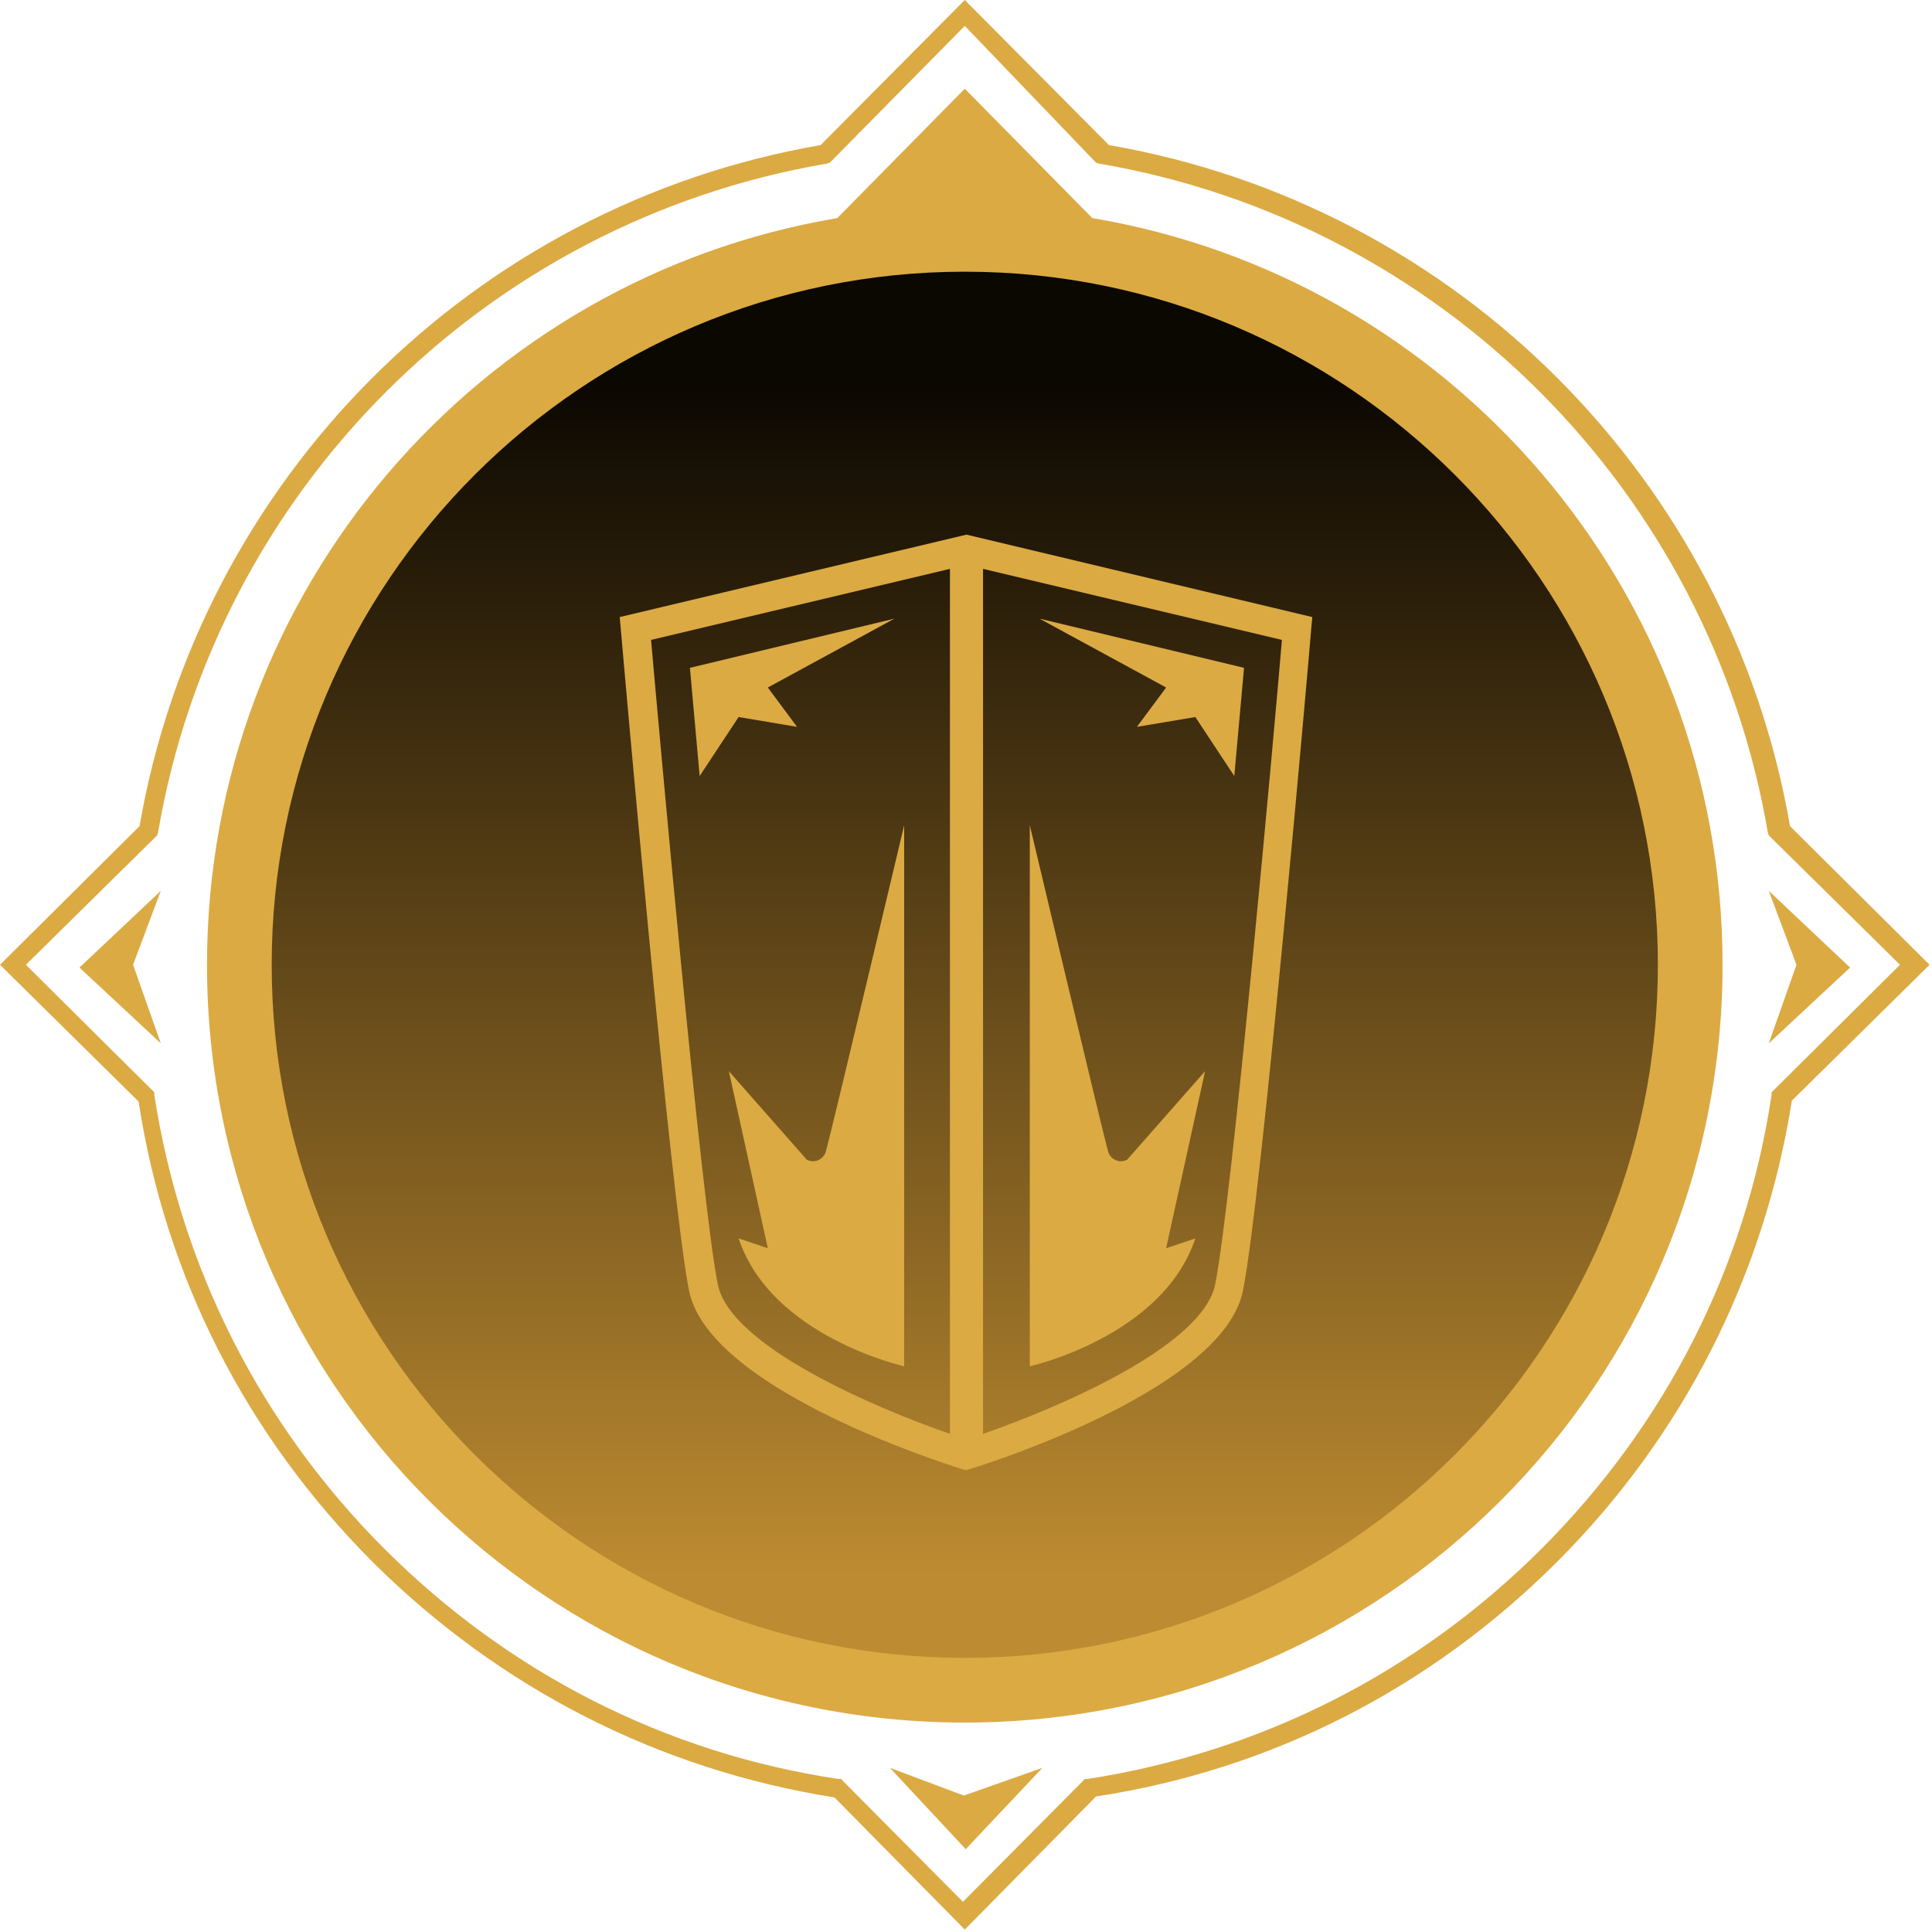
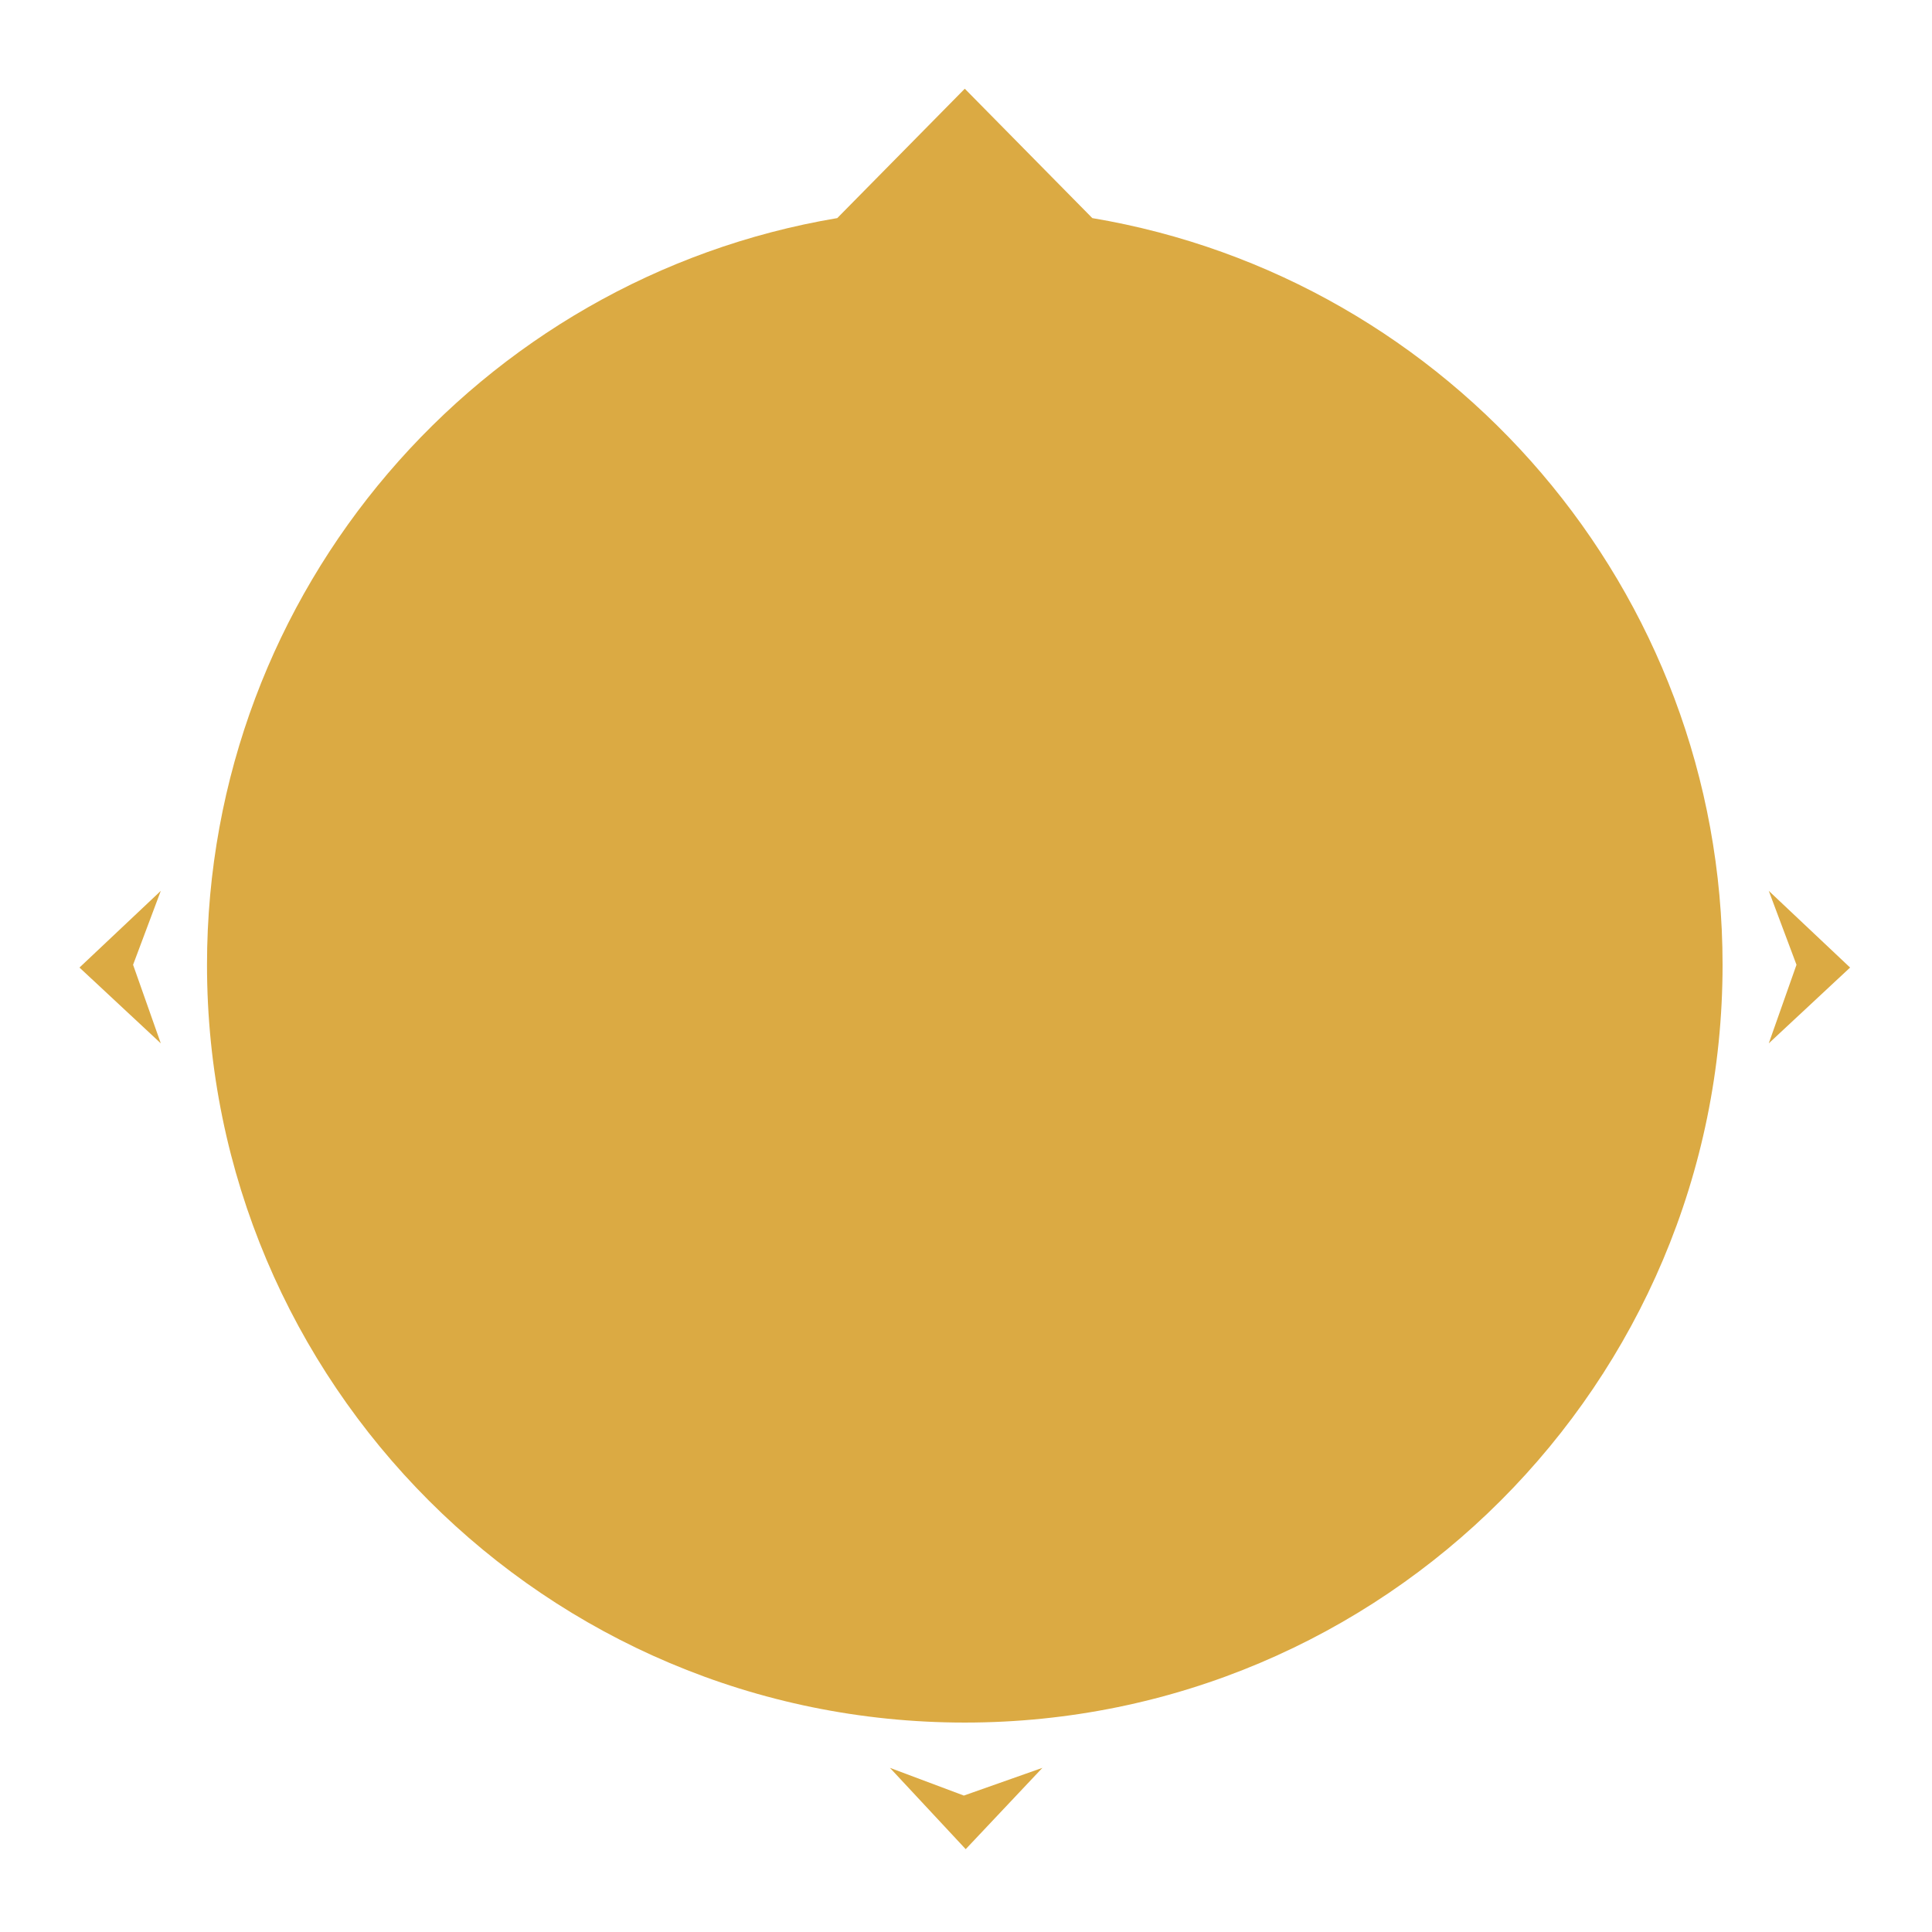
<svg xmlns="http://www.w3.org/2000/svg" width="159" height="159" viewBox="0 0 159 159" fill="none">
-   <path d="M79.4 158.8L68.676 147.924C54.226 145.643 41.145 138.95 30.726 128.607C20.306 118.187 13.614 105.106 11.408 90.656L0 79.4L11.484 67.992C16.428 39.396 38.94 16.884 67.536 11.94L79.4 0L91.264 11.94C119.861 16.884 142.372 39.396 147.316 67.992L158.8 79.4L147.468 90.58C145.186 105.03 138.494 118.187 128.15 128.531C117.731 138.95 104.65 145.643 90.2 147.848L79.4 158.8ZM2.13 79.4L12.701 89.895V90.124C14.906 104.346 21.447 117.275 31.638 127.466C41.83 137.657 54.759 144.274 68.981 146.403H69.209L79.248 156.518L89.287 146.403H89.515C103.737 144.198 116.666 137.657 126.857 127.466C137.049 117.275 143.665 104.346 145.795 90.124V89.895L156.366 79.4L145.567 68.752L145.491 68.524C140.699 40.385 118.568 18.253 90.428 13.461L90.2 13.385L79.4 2.13L68.296 13.385L68.068 13.461C39.928 18.253 17.797 40.385 13.005 68.524L12.929 68.752L2.13 79.4Z" fill="#DBAA43" />
  <path d="M152.259 79.628L145.567 73.316L147.848 79.4L145.567 85.865L152.259 79.628Z" fill="#DBAA43" />
  <path d="M6.541 79.628L13.233 85.865L10.952 79.4L13.233 73.316L6.541 79.628Z" fill="#DBAA43" />
  <path d="M73.24 145.491L79.476 152.183L85.788 145.491L79.324 147.772L73.24 145.491Z" fill="#DBAA43" />
  <path fill-rule="evenodd" clip-rule="evenodd" d="M141.764 79.4C141.764 113.852 113.852 141.764 79.4 141.764C44.948 141.764 17.036 113.852 17.036 79.4C17.036 48.522 39.472 22.892 68.905 17.949L79.4 7.301L89.895 17.949C119.328 22.892 141.764 48.522 141.764 79.4Z" fill="#DBAA43" />
-   <path fill-rule="evenodd" clip-rule="evenodd" d="M79.4 22.36C110.886 22.36 136.44 47.914 136.44 79.4C136.44 110.886 110.886 136.44 79.4 136.44C47.914 136.44 22.36 110.886 22.36 79.4C22.36 47.914 47.914 22.36 79.4 22.36Z" fill="url(#paint0_linear_2_2)" />
-   <path d="M79.54 44L51 50.784L51.096 51.829C51.257 53.748 55.2 98.728 56.706 106.217C58.309 114.191 77.04 120.231 79.147 120.895L79.5 121L79.853 120.895C81.984 120.231 100.691 114.191 102.294 106.217C103.816 98.728 107.76 53.748 107.904 51.829L108 50.784L79.54 44ZM59.079 105.723C57.708 98.995 54.198 59.625 53.581 52.663L78.178 46.817V118.005C71.958 115.851 60.113 110.783 59.079 105.723ZM100.001 105.723C98.968 110.783 87.122 115.851 80.903 118.005V46.817L105.499 52.663C104.922 59.625 101.372 98.995 100.001 105.723Z" fill="#DBAA43" />
  <path d="M98.374 101.918L95.97 102.728L99.176 88.155L92.764 95.441C92.609 95.523 92.437 95.566 92.262 95.568C92.087 95.569 91.915 95.529 91.758 95.45C91.602 95.371 91.466 95.256 91.362 95.113C91.258 94.971 91.19 94.806 91.161 94.632C90.761 93.239 84.75 67.915 84.75 67.915V112.443C84.75 112.443 95.681 110.014 98.374 101.918Z" fill="#DBAA43" />
-   <path d="M93.566 59.819L98.374 59.01L101.58 63.867L102.382 54.962L85.551 50.914L95.97 56.581L93.566 59.819Z" fill="#DBAA43" />
  <path d="M67.999 94.632C67.971 94.806 67.902 94.971 67.798 95.113C67.694 95.256 67.559 95.371 67.402 95.45C67.246 95.529 67.073 95.569 66.898 95.568C66.723 95.566 66.551 95.523 66.396 95.441L59.984 88.155L63.19 102.728L60.786 101.918C63.479 110.014 74.411 112.443 74.411 112.443V67.915C74.411 67.915 68.4 93.239 67.999 94.632Z" fill="#DBAA43" />
  <path d="M65.595 59.819L63.19 56.581L73.609 50.914L56.779 54.962L57.58 63.867L60.786 59.01L65.595 59.819Z" fill="#DBAA43" />
  <defs>
    <linearGradient id="paint0_linear_2_2" x1="79.398" y1="129.549" x2="79.398" y2="31.508" gradientUnits="userSpaceOnUse">
      <stop stop-color="#BD8B31" />
      <stop offset="1" stop-color="#0B0701" />
    </linearGradient>
  </defs>
</svg>